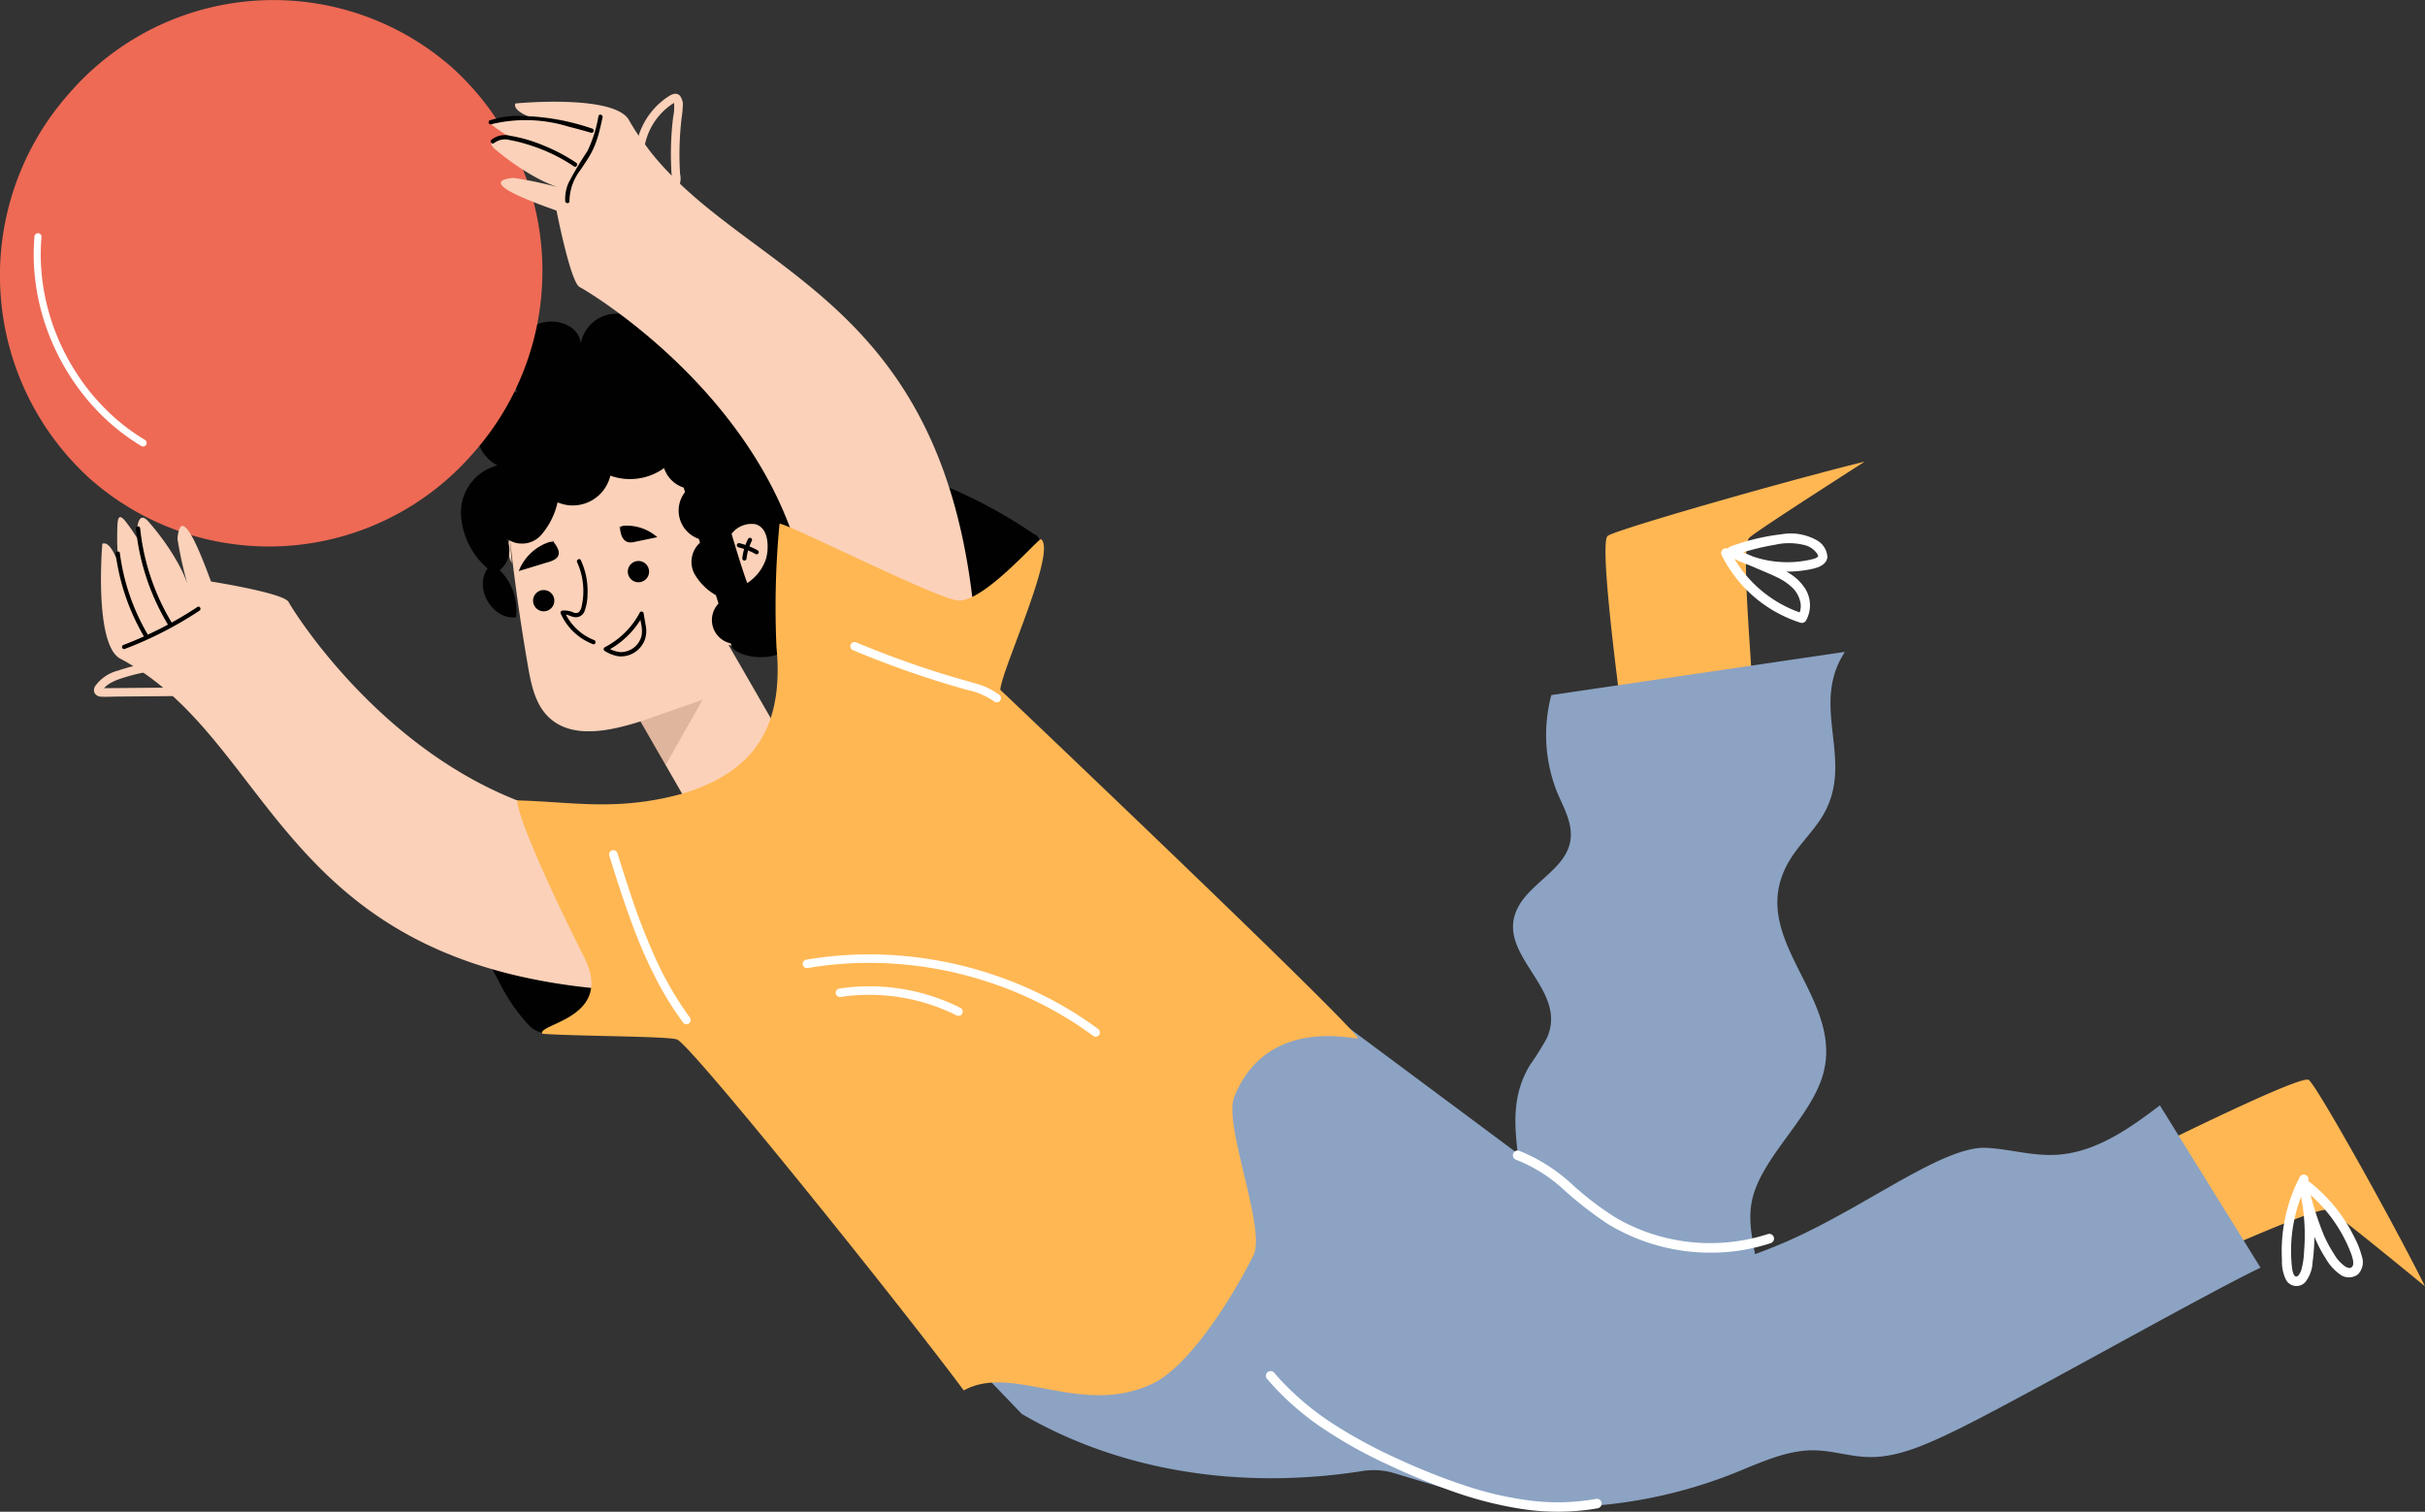
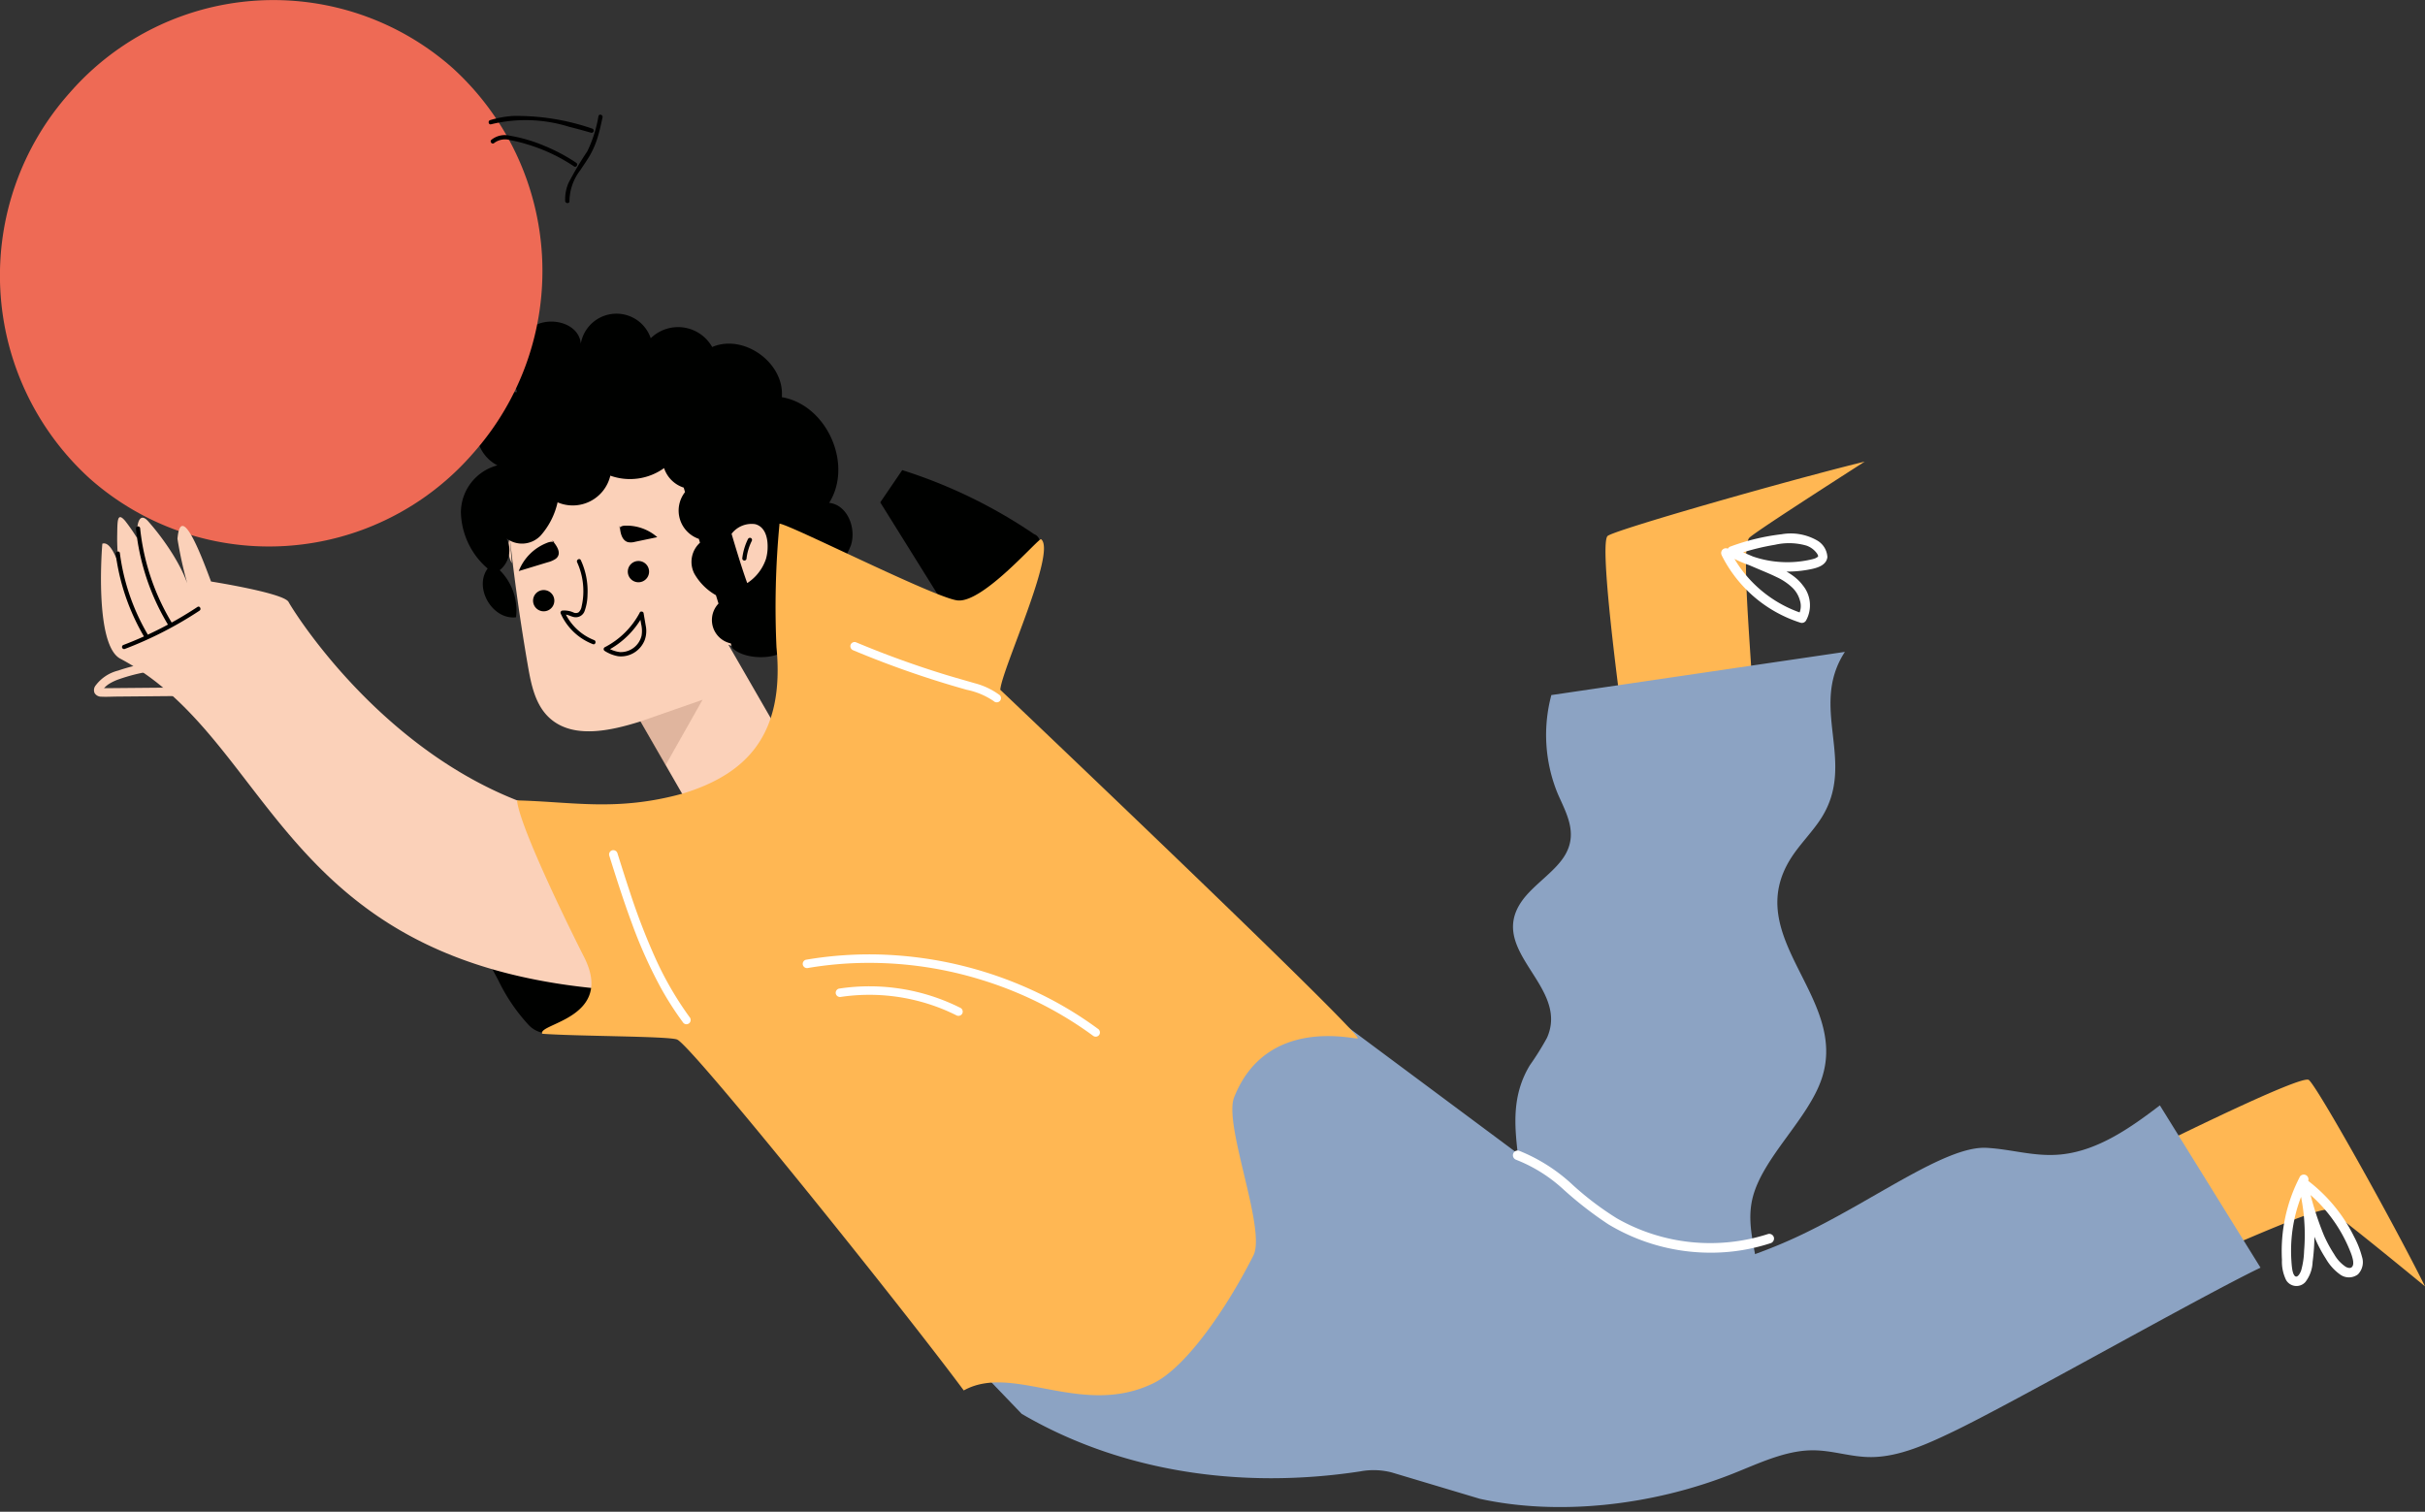
<svg xmlns="http://www.w3.org/2000/svg" id="그룹_11961" data-name="그룹 11961" width="252.654" height="157.527" viewBox="0 0 252.654 157.527">
  <rect x="0" y="0" width="252.654" height="157.527" fill="#333333" stroke="none" />
  <defs>
    <clipPath id="clip-path">
      <rect id="사각형_34920" data-name="사각형 34920" width="252.654" height="157.527" fill="none" />
    </clipPath>
    <clipPath id="clip-path-3">
      <rect id="사각형_34918" data-name="사각형 34918" width="6.466" height="6.845" transform="translate(66.732 72.916)" fill="none" />
    </clipPath>
  </defs>
  <g id="그룹_11960" data-name="그룹 11960" clip-path="url(#clip-path)">
    <g id="그룹_11959" data-name="그룹 11959">
      <g id="그룹_11958" data-name="그룹 11958" clip-path="url(#clip-path)">
        <path id="패스_7584" data-name="패스 7584" d="M168.914,74.013c-.661-5.042-2.2-17.318-1.433-18.153.526-.573,18.52-5.727,26.8-7.759-3.531,2.267-11.652,7.483-12.042,7.957-.943,1.141.43,14.074.5,19.186a1.753,1.753,0,0,1-.448,1.439,2.131,2.131,0,0,1-1.569.263,13.21,13.21,0,0,0-8.072,2.112Z" fill="#ffb753" />
        <path id="패스_7585" data-name="패스 7585" d="M222.039,120.754c5.091-2.528,17.5-8.62,18.478-8.238.67.262,8.763,14.733,12.137,21.523-2.881-2.361-9.51-7.789-10.058-7.965-1.322-.425-14.432,5.765-19.687,7.783a1.912,1.912,0,0,1-1.55.139c-.435-.254-.475-.831-.514-1.333a9.386,9.386,0,0,0-3.424-6.567Z" fill="#ffb753" />
        <path id="패스_7586" data-name="패스 7586" d="M48.55,95.9l3.359,6.229a18.871,18.871,0,0,0,3.121,4.625,2.719,2.719,0,0,0,1.353.83,3.125,3.125,0,0,0,1.467-.187,18.9,18.9,0,0,0,4.486-2.065,2.435,2.435,0,0,0,1.086-1.1,2.354,2.354,0,0,0-.042-1.342,72.982,72.982,0,0,0-4.259-12.73,8.785,8.785,0,0,0-2.2-3.363Z" fill="#000100" />
        <path id="패스_7587" data-name="패스 7587" d="M94,48.988a52.551,52.551,0,0,1,13.749,6.677.884.884,0,0,1,.391,1.377A46.774,46.774,0,0,1,101.2,67.569l-9.488-15.22Z" fill="#000100" />
        <path id="패스_7588" data-name="패스 7588" d="M53.087,55.781q.745,6.879,1.931,13.695c.334,1.92.766,3.971,2.2,5.305,2.423,2.256,6.328,1.394,9.515.392l5.456,9.481A1.229,1.229,0,0,0,74,85.3,25.171,25.171,0,0,0,83.281,80L75.886,67.174c2.2.951,4.877-1.449,4.51-3.791s-3.075-3.86-5.44-3.424q-1.548-6.05-3.1-12.1c-.108-.42-.263-.9-.669-1.063a1.456,1.456,0,0,0-.975.078,82.334,82.334,0,0,0-13.193,5.6,9.577,9.577,0,0,0-3.26,2.428,3.438,3.438,0,0,0-.433,3.792Z" fill="#fbd1b9" />
        <path id="패스_7589" data-name="패스 7589" d="M81.457,41.388c.3-3.57-3.967-6.644-7.258-5.228a4.078,4.078,0,0,0-6.4-.915,3.772,3.772,0,0,0-7.288.567c-.189-2.314-3.7-3.037-5.4-1.458s-1.812,4.259-1.252,6.511a4.044,4.044,0,0,0-2.039,7.628,5.088,5.088,0,0,0-3.8,4.889,7.967,7.967,0,0,0,2.788,5.861c-1.472,2,.492,5.373,2.956,5.08a5.927,5.927,0,0,0-1.7-4.909,2.682,2.682,0,0,0,.719-3.3,2.679,2.679,0,0,0,3.546-.306,7.791,7.791,0,0,0,1.764-3.463,4.02,4.02,0,0,0,5.495-2.78,6.085,6.085,0,0,0,5.6-.787,3.19,3.19,0,0,0,2.047,2.033l.135.468a3.119,3.119,0,0,0,1.441,4.873c.039.132.079.265.119.4a2.694,2.694,0,0,0-.594,3.216,5.98,5.98,0,0,0,2.255,2.254l.268.872a2.487,2.487,0,0,0,1.278,4.147l.148.477c1.785,1.7,6.836,1.057,5.91-1.228a5.061,5.061,0,0,0,4.7-4.225,1.838,1.838,0,0,0-.582-1.834.7.7,0,0,0-.16-.073A7.659,7.659,0,0,0,88.662,56.8c.572-1.8-.393-4.209-2.275-4.4,2.527-4.02-.247-10.218-4.93-11.014" fill="#000100" />
        <path id="패스_7590" data-name="패스 7590" d="M57.847,56.57c-.174-.2-.6-.115-.883.009a5.17,5.17,0,0,0-2.917,2.929l3.026-.92a2.551,2.551,0,0,0,.844-.372c.653-.528.115-1.356-.434-1.953Z" />
        <path id="패스_7591" data-name="패스 7591" d="M103.455,107.776c7.947-4.568,17.485-9.471,25.079-7.913,3.085.633,5.336,2.283,7.505,3.9L158.131,120.2c-.335-2.945-.622-6.088,1.261-9.2a29.425,29.425,0,0,0,1.778-2.844c2.42-5.383-6.247-8.992-2.643-14.216,1.192-1.727,3.5-3.086,4.532-4.842,1.373-2.325.088-4.424-.766-6.4a16.066,16.066,0,0,1-.661-10.27l30.582-4.5c-3.771,5.792,1.212,11.4-2.4,17.224-.889,1.434-2.243,2.758-3.166,4.186-5.4,8.348,6.032,14.539,3.142,23.086-1.415,4.184-6.086,8.147-7.169,12.315-.9,3.487.874,6.468.517,9.889-.665,6.37-10.031,13.305-18.086,13.391a26.864,26.864,0,0,1-8.345-1.564l-31.462-9.6c-2.093-.639-4.235-1.3-5.641-2.587a11.08,11.08,0,0,1-2.44-4.127,57.939,57.939,0,0,0-13.571-19.392Z" fill="#8ca3c3" />
        <path id="패스_7592" data-name="패스 7592" d="M166.975,133.565c4.315.3,12.3-1.01,20.139-4.63s15.51-9.554,19.854-9.327c2.635.138,5.022.963,7.758.689,3.894-.389,7.321-2.841,10.306-5.115l10.484,16.912c-6.211,2.981-25.758,14.079-31.969,17.059-2.708,1.3-5.646,2.655-8.554,2.679-2.24.019-4.163-.77-6.416-.7-2.715.085-5.4,1.38-8.008,2.418-8.6,3.418-18.355,4.391-26.384,2.63L145,153.433a7.553,7.553,0,0,0-3.28-.11c-12.608,1.924-25.1-.039-35.27-5.994l-10.4-10.83,17.536-21.586,40.5,14.007Z" fill="#8ca3c3" />
        <path id="패스_7593" data-name="패스 7593" d="M9.369,49.881a28.151,28.151,0,0,0,39.9-2.623,28.584,28.584,0,0,0-2.13-40.186,28.15,28.15,0,0,0-39.9,2.623,28.585,28.585,0,0,0,2.13,40.186" fill="#ee6a55" />
-         <path id="패스_7594" data-name="패스 7594" d="M84.5,68.093c.716-23.424-22.932-37.571-24.119-38.188-.938-.488-2.4-7.958-2.4-7.958-1.579-.587-8.681-3-4.5-3.413a42.114,42.114,0,0,1,5.441,1.191C56.495,19.2,53.4,17.1,51.57,15.537c-1.051-.9.214-1.238,1.682-1.148,1.931.119,4.655,1.6,6.29,2.4a20,20,0,0,1-8.092-3.616c-1.034-.845.021-.8,1.475-.846,2.553-.076,6.645.431,8.689,1.582-2.025-.537-8.371-1.6-7.933-3.122,0-.015,10.3-1,11.843,1.715,9.1,16,32.516,15.87,35.975,51.56Z" fill="#fbd1b9" />
        <path id="패스_7595" data-name="패스 7595" d="M68.943,85.774C45.268,87.417,30.7,63.907,30.062,62.723c-.5-.935-8.072-2.127-8.072-2.127-.611-1.583-3.132-8.715-3.5-4.447a42.485,42.485,0,0,0,1.264,5.49c-.56-2.452-2.717-5.519-4.316-7.32-.918-1.034-1.25.265-1.142,1.756.142,1.96,1.664,4.674,2.5,6.307a19.793,19.793,0,0,0-3.747-8.093c-.865-1.019-.812.053-.839,1.534-.048,2.6.511,6.744,1.7,8.779-.565-2.039-1.712-8.455-3.245-7.95-.015.005-.892,10.52,1.866,11.983,16.281,8.64,16.41,32.466,52.534,34.593Z" fill="#fbd1b9" />
        <path id="패스_7596" data-name="패스 7596" d="M80.9,67.447c.872,9.051-3.044,13.2-9.792,15.252-6.857,1.882-11.432.848-17.244.705.332,3.089,6.508,15.389,6.938,16.217,3.37,6.483-4.816,7.018-4.311,8.1,3.65.271,13.133.243,14.052.6,1.5.583,23.229,27.621,29.869,36.568,5.157-2.882,12.283,2.9,19.775-.76,3.389-1.658,7.607-7.779,10.4-13.3,1.372-2.717-3.137-13.622-2.008-16.48,3.426-8.666,12.894-5.911,12.89-6.153-.014-.947-37.252-36.319-37.252-36.319.141-2.109,5.907-14.413,4.252-15.687-.233-.18-6.006,6.658-8.7,6.376-2.321-.243-17.432-7.9-18.552-8A91.584,91.584,0,0,0,80.9,67.447" fill="#ffb753" />
        <path id="패스_7597" data-name="패스 7597" d="M67.411,58.91a1.108,1.108,0,1,1-1.549-.238,1.109,1.109,0,0,1,1.549.238" fill="#000100" />
        <path id="패스_7598" data-name="패스 7598" d="M57.539,61.935A1.108,1.108,0,1,1,55.99,61.7a1.109,1.109,0,0,1,1.549.238" fill="#000100" />
        <g id="그룹_11957" data-name="그룹 11957" opacity="0.24">
          <g id="그룹_11956" data-name="그룹 11956">
            <g id="그룹_11955" data-name="그룹 11955" clip-path="url(#clip-path-3)">
              <path id="패스_7599" data-name="패스 7599" d="M66.732,75.173,73.2,72.916l-3.871,6.845Z" fill="#8c5e48" />
            </g>
          </g>
        </g>
        <path id="패스_7600" data-name="패스 7600" d="M63.471,89.137c.748,2.38,1.5,4.76,2.372,7.1a49.27,49.27,0,0,0,3.058,6.792,32.94,32.94,0,0,0,2.3,3.565.445.445,0,0,0,.627.009.456.456,0,0,0,.008-.627,34.89,34.89,0,0,1-3.624-6.288,68.435,68.435,0,0,1-2.607-6.8c-.437-1.315-.854-2.636-1.269-3.958A.456.456,0,0,0,63.8,88.6a.448.448,0,0,0-.329.534" fill="#fff" />
        <path id="패스_7601" data-name="패스 7601" d="M88.917,67.77a100.872,100.872,0,0,0,11.816,4.111,7.718,7.718,0,0,1,2.795,1.175.458.458,0,0,0,.627.009.446.446,0,0,0,.008-.627,7.555,7.555,0,0,0-2.644-1.254c-1-.294-2-.568-3-.874q-3.029-.93-5.994-2.05-1.693-.641-3.364-1.341a.445.445,0,0,0-.549.3.455.455,0,0,0,.3.549" fill="#fff" />
        <path id="패스_7602" data-name="패스 7602" d="M84.175,100.869a37.8,37.8,0,0,1,6.075-.533,39.559,39.559,0,0,1,12.093,1.794,39.229,39.229,0,0,1,5.672,2.248,38.682,38.682,0,0,1,5.3,3.141c.207.146.412.3.616.445a.447.447,0,0,0,.608-.153.453.453,0,0,0-.152-.608,38.745,38.745,0,0,0-5.284-3.27,40.873,40.873,0,0,0-18.093-4.482,39.454,39.454,0,0,0-6.257.431q-.39.058-.779.125a.447.447,0,0,0-.329.533.452.452,0,0,0,.534.329" fill="#fff" />
        <path id="패스_7603" data-name="패스 7603" d="M87.616,103.88a20.337,20.337,0,0,1,9.508.866,19.674,19.674,0,0,1,2.51,1.049.455.455,0,0,0,.608-.153.447.447,0,0,0-.153-.608,21.129,21.129,0,0,0-12.678-2.017.448.448,0,0,0-.329.534.453.453,0,0,0,.534.329" fill="#fff" />
        <path id="패스_7604" data-name="패스 7604" d="M61.9,66.7a5.626,5.626,0,0,1-3.086-2.963c-.048.107-.1.216-.143.322.378-.1.76.171,1.124.24a.973.973,0,0,0,1.126-.663,5.2,5.2,0,0,0,.29-1.661,7.66,7.66,0,0,0-.694-3.6c-.118-.258-.506-.045-.388.215a7.225,7.225,0,0,1,.649,3.034,6.868,6.868,0,0,1-.178,1.552,1.05,1.05,0,0,1-.313.625.561.561,0,0,1-.491.041,2.344,2.344,0,0,0-1.228-.216.225.225,0,0,0-.143.322,6.071,6.071,0,0,0,3.351,3.176c.267.1.388-.323.124-.426" />
        <path id="패스_7605" data-name="패스 7605" d="M76.221,55.624a2.622,2.622,0,0,1,2.447-1.007c1,.246,1.316,1.322,1.309,2.341a4.555,4.555,0,0,1-.174,1.286,4.838,4.838,0,0,1-1.951,2.516c-.668-1.823-1.631-5.136-1.631-5.136" fill="#fbd1b9" />
        <path id="패스_7606" data-name="패스 7606" d="M66.654,63.837a8.551,8.551,0,0,1-3.647,3.608.223.223,0,0,0-.007.384,3.893,3.893,0,0,0,1.392.551,2.612,2.612,0,0,0,1.664-.361,2.693,2.693,0,0,0,1.12-1.337,2.792,2.792,0,0,0,.1-1.494q-.111-.645-.22-1.289c-.048-.281-.479-.177-.431.1q.089.523.178,1.047a3,3,0,0,1,.04,1.194,2.232,2.232,0,0,1-2.236,1.711,3.107,3.107,0,0,1-1.384-.505c0,.128,0,.256-.007.384a8.97,8.97,0,0,0,3.814-3.768c.133-.251-.246-.481-.38-.228" />
-         <path id="패스_7607" data-name="패스 7607" d="M76.923,57.028a7.391,7.391,0,0,1,1.794.7.221.221,0,1,0,.227-.38,7.9,7.9,0,0,0-1.9-.747.222.222,0,0,0-.124.426" />
        <path id="패스_7608" data-name="패스 7608" d="M77.944,56.143a6.08,6.08,0,0,0-.608,2.041.222.222,0,0,0,.215.227.226.226,0,0,0,.228-.215,5.376,5.376,0,0,1,.194-.936q.069-.232.157-.456a4.69,4.69,0,0,1,.194-.433.227.227,0,0,0-.076-.3.224.224,0,0,0-.3.076" />
        <path id="패스_7609" data-name="패스 7609" d="M64.541,55.131c-.015-.235.289-.341.524-.353a4.842,4.842,0,0,1,3.414,1.195l-2.312.484a1.655,1.655,0,0,1-.712.043c-.691-.165-.855-1.058-.878-1.767Z" />
        <path id="패스_7610" data-name="패스 7610" d="M51.491,14.9a1.863,1.863,0,0,1,1.647-.3,13.96,13.96,0,0,1,1.684.41A18.126,18.126,0,0,1,58.1,16.326a18.59,18.59,0,0,1,1.708,1.015c.237.158.465-.222.227-.38a18.762,18.762,0,0,0-3.3-1.757,15.945,15.945,0,0,0-3.587-1.058,2.232,2.232,0,0,0-1.961.431c-.2.2.1.518.309.318" />
        <path id="패스_7611" data-name="패스 7611" d="M51.177,12.948a15.159,15.159,0,0,1,8.11.262c.765.191,1.526.4,2.285.618A.222.222,0,0,0,61.7,13.4,24.074,24.074,0,0,0,53.4,12.085a10.6,10.6,0,0,0-2.329.432c-.271.083-.17.515.1.431" />
        <path id="패스_7612" data-name="패스 7612" d="M59.33,20.956a5.381,5.381,0,0,1,1.137-3.23c.356-.545.736-1.076,1.055-1.644a9.125,9.125,0,0,0,.743-1.766c.211-.685.362-1.387.512-2.087.06-.278-.366-.4-.426-.124a13.316,13.316,0,0,1-1.161,3.661,35,35,0,0,0-1.956,3.29,4.243,4.243,0,0,0-.347,1.888c.019.283.462.3.443.012" />
        <path id="패스_7613" data-name="패스 7613" d="M14.166,55.123a24.218,24.218,0,0,0,2.214,7.882q.5,1.045,1.093,2.039c.146.244.535.031.388-.214a23.831,23.831,0,0,1-2.916-7.523q-.229-1.134-.348-2.287a.223.223,0,0,0-.267-.164.228.228,0,0,0-.164.267" />
        <path id="패스_7614" data-name="패스 7614" d="M12.057,57.735a22.785,22.785,0,0,0,1.991,6.784c.288.611.6,1.208.946,1.79.144.246.533.033.389-.213a22.412,22.412,0,0,1-2.553-6.5q-.214-.974-.342-1.962c-.036-.282-.467-.177-.431.1" />
        <path id="패스_7615" data-name="패스 7615" d="M12.984,67.629a39.792,39.792,0,0,0,7.8-3.994c.237-.156.025-.546-.213-.388a39.406,39.406,0,0,1-7.69,3.951.229.229,0,0,0-.165.267.223.223,0,0,0,.267.164" />
-         <path id="패스_7616" data-name="패스 7616" d="M67.105,15.562a6.8,6.8,0,0,1,2.578-4.468,5.876,5.876,0,0,1,.511-.352,2.013,2.013,0,0,1,.18-.1l-.142-.023a.1.1,0,0,1-.038-.03c-.007-.036,0-.027.011.028a.8.8,0,0,1,.021.1,5.1,5.1,0,0,1-.091,1.472,31.622,31.622,0,0,0-.23,3.24q-.018.914.017,1.827.017.44.045.879c.011.158.022.315.035.473a.906.906,0,0,0,.014.188c.041.136-.114-.035.137-.065l.226.005s.049.074-.016-.005a1.017,1.017,0,0,0-.1-.093l-.232-.213q-.242-.228-.476-.463-.456-.459-.88-.948a18.086,18.086,0,0,1-1.52-2.029.454.454,0,0,0-.6-.175.446.446,0,0,0-.175.6,19.35,19.35,0,0,0,3.223,3.82,1.382,1.382,0,0,0,.482.346.61.61,0,0,0,.691-.261,1.941,1.941,0,0,0,.083-1.158q-.078-1.183-.067-2.368.01-1.2.112-2.4c.033-.394.074-.786.122-1.179a10.009,10.009,0,0,0,.112-1.147,1.53,1.53,0,0,0-.3-1.09c-.333-.341-.763-.193-1.111.026a7.417,7.417,0,0,0-1.587,1.336,7.724,7.724,0,0,0-1.913,4.207.446.446,0,0,0,.431.454.453.453,0,0,0,.455-.431" fill="#fbd1b9" />
        <path id="패스_7617" data-name="패스 7617" d="M15.351,69.113a18.756,18.756,0,0,0-3.044.764,4.191,4.191,0,0,0-2.364,1.58.763.763,0,0,0-.082.773.811.811,0,0,0,.71.368c.528.026,1.066-.008,1.594-.013l3.315-.029,3.756-.034c.57-.005.594-.891.023-.886l-6.039.054-1.473.013-.736.006c-.123,0-.246.006-.369,0-.031,0-.067-.006-.1,0q.045.007-.033-.012l.127.107c0,.068.007.136.01.205.017-.033.036-.065.055-.1s.043-.068.066-.1a1.537,1.537,0,0,1,.156-.186,2.446,2.446,0,0,1,.466-.376,5.354,5.354,0,0,1,1.063-.489,18.547,18.547,0,0,1,3.1-.784.444.444,0,1,0-.2-.863" fill="#fbd1b9" />
-         <path id="패스_7618" data-name="패스 7618" d="M132.029,143.707a28.645,28.645,0,0,0,5.75,5.1,47.869,47.869,0,0,0,6.727,3.768,72.311,72.311,0,0,0,6.909,2.854,39.235,39.235,0,0,0,7.042,1.795,24.637,24.637,0,0,0,7.153.079c.3-.042.591-.091.884-.145a.494.494,0,0,0-.228-.962,22.946,22.946,0,0,1-6.931.156,35.56,35.56,0,0,1-6.848-1.6,66.185,66.185,0,0,1-6.662-2.649,52.158,52.158,0,0,1-6.708-3.591,29,29,0,0,1-5.747-4.771q-.322-.354-.632-.721a.5.5,0,0,0-.7-.01.5.5,0,0,0-.01.7" fill="#fff" />
        <path id="패스_7619" data-name="패스 7619" d="M157.99,120.863a15.71,15.71,0,0,1,4.9,3.08,38.858,38.858,0,0,0,4.683,3.636,20.642,20.642,0,0,0,10.7,2.954,19.941,19.941,0,0,0,6.179-.982.508.508,0,0,0,.367-.6.5.5,0,0,0-.6-.366,19.628,19.628,0,0,1-15.75-1.623,31.508,31.508,0,0,1-4.573-3.454,17.863,17.863,0,0,0-5.637-3.6.494.494,0,1,0-.276.949" fill="#fff" />
        <path id="패스_7620" data-name="패스 7620" d="M179.372,57.854a13.887,13.887,0,0,0,8.227,7.037.506.506,0,0,0,.562-.221,3.274,3.274,0,0,0-.334-3.679c-.955-1.286-2.543-1.872-3.964-2.477l-2.794-1.192a.5.5,0,0,0-.392.9,12.131,12.131,0,0,0,8.132,1.06c.671-.15,1.488-.44,1.581-1.23a2.128,2.128,0,0,0-1.1-1.753,5.536,5.536,0,0,0-3.678-.628,23,23,0,0,0-5.28,1.263.509.509,0,0,0-.366.6.5.5,0,0,0,.6.367,25.28,25.28,0,0,1,4.373-1.136,6.566,6.566,0,0,1,3.26.086,2.269,2.269,0,0,1,1.081.788.836.836,0,0,1,.141.271c.019.09-.014.093-.1.163.048-.038-.057.034-.074.043-.035.02-.133.067-.144.071a3.14,3.14,0,0,1-.385.109,11.075,11.075,0,0,1-3.648.228,10.94,10.94,0,0,1-3.874-1.145q-.2.448-.391.9l2.265.965c.677.289,1.363.563,2.024.888a6.055,6.055,0,0,1,1.679,1.135,2.932,2.932,0,0,1,.767,1.343,1.9,1.9,0,0,1-.215,1.559l.562-.221a13.006,13.006,0,0,1-6.453-4.616,12.625,12.625,0,0,1-1.184-1.947.494.494,0,0,0-.866.476" fill="#fff" />
        <path id="패스_7621" data-name="패스 7621" d="M239.608,122.638a16.732,16.732,0,0,0-1.857,8.646,4.345,4.345,0,0,0,.437,2.111,1.25,1.25,0,0,0,2,.2,3.66,3.66,0,0,0,.757-2.109,20.81,20.81,0,0,0,.183-2.393,21.658,21.658,0,0,0-.589-5.422l-.962.229a36.339,36.339,0,0,0,1.561,4.99,14,14,0,0,0,1.186,2.266A5.164,5.164,0,0,0,243.8,132.8a1.561,1.561,0,0,0,1.868-.008,1.813,1.813,0,0,0,.423-1.824,9.693,9.693,0,0,0-.832-2.114,15.91,15.91,0,0,0-1.209-2.06,16.637,16.637,0,0,0-3.8-3.921.5.5,0,0,0-.678.17.506.506,0,0,0,.17.678,15.452,15.452,0,0,1,5.139,6.719,4.829,4.829,0,0,1,.258.81c.012.063.024.126.031.189,0,.016,0,.051.005.114a.716.716,0,0,1-.042.327.458.458,0,0,1-.1.153s-.064.054-.026.026-.042.024-.052.03a.5.5,0,0,1-.066.032c.085-.033-.015,0-.034,0-.056.006,0,0,.012,0a.587.587,0,0,1-.094,0,.758.758,0,0,1-.1-.008c.012,0,.06.011.006,0a1.349,1.349,0,0,1-.167-.052c-.1-.036-.046-.02-.027-.011-.032-.015-.063-.032-.094-.049a3.828,3.828,0,0,1-1.194-1.295,13.62,13.62,0,0,1-1.1-2.044,32.8,32.8,0,0,1-1.575-5,.5.5,0,0,0-.962.229,20.368,20.368,0,0,1,.56,4.271,20.689,20.689,0,0,1-.062,2.185,8.45,8.45,0,0,1-.3,2.016,1.779,1.779,0,0,1-.166.36.9.9,0,0,1-.217.257c.034-.024-.139.067-.049.028-.009,0-.091.019-.023.014a.735.735,0,0,1-.1,0,.3.3,0,0,1-.153-.108c-.054-.071.031.052-.019-.025a.955.955,0,0,1-.056-.1.492.492,0,0,1-.053-.118,2.542,2.542,0,0,1-.108-.464c-.045-.3-.066-.6-.084-.9a15.694,15.694,0,0,1,1.717-8.165.506.506,0,0,0-.17-.678.5.5,0,0,0-.678.17" fill="#fff" />
-         <path id="패스_7622" data-name="패스 7622" d="M3.589,24.669A22.155,22.155,0,0,0,3.74,29.7a23.154,23.154,0,0,0,1.224,4.811A24.348,24.348,0,0,0,7.2,39.039,23.814,23.814,0,0,0,10.3,42.975a22.27,22.27,0,0,0,3.9,3.177q.263.168.529.328a.371.371,0,0,0,.375-.64,21.2,21.2,0,0,1-3.858-2.967,22.673,22.673,0,0,1-3.1-3.724,23.261,23.261,0,0,1-3.6-9.028,21.578,21.578,0,0,1-.265-4.831q.018-.311.045-.621a.373.373,0,0,0-.37-.371.38.38,0,0,0-.371.371" fill="#fff" />
      </g>
    </g>
  </g>
</svg>